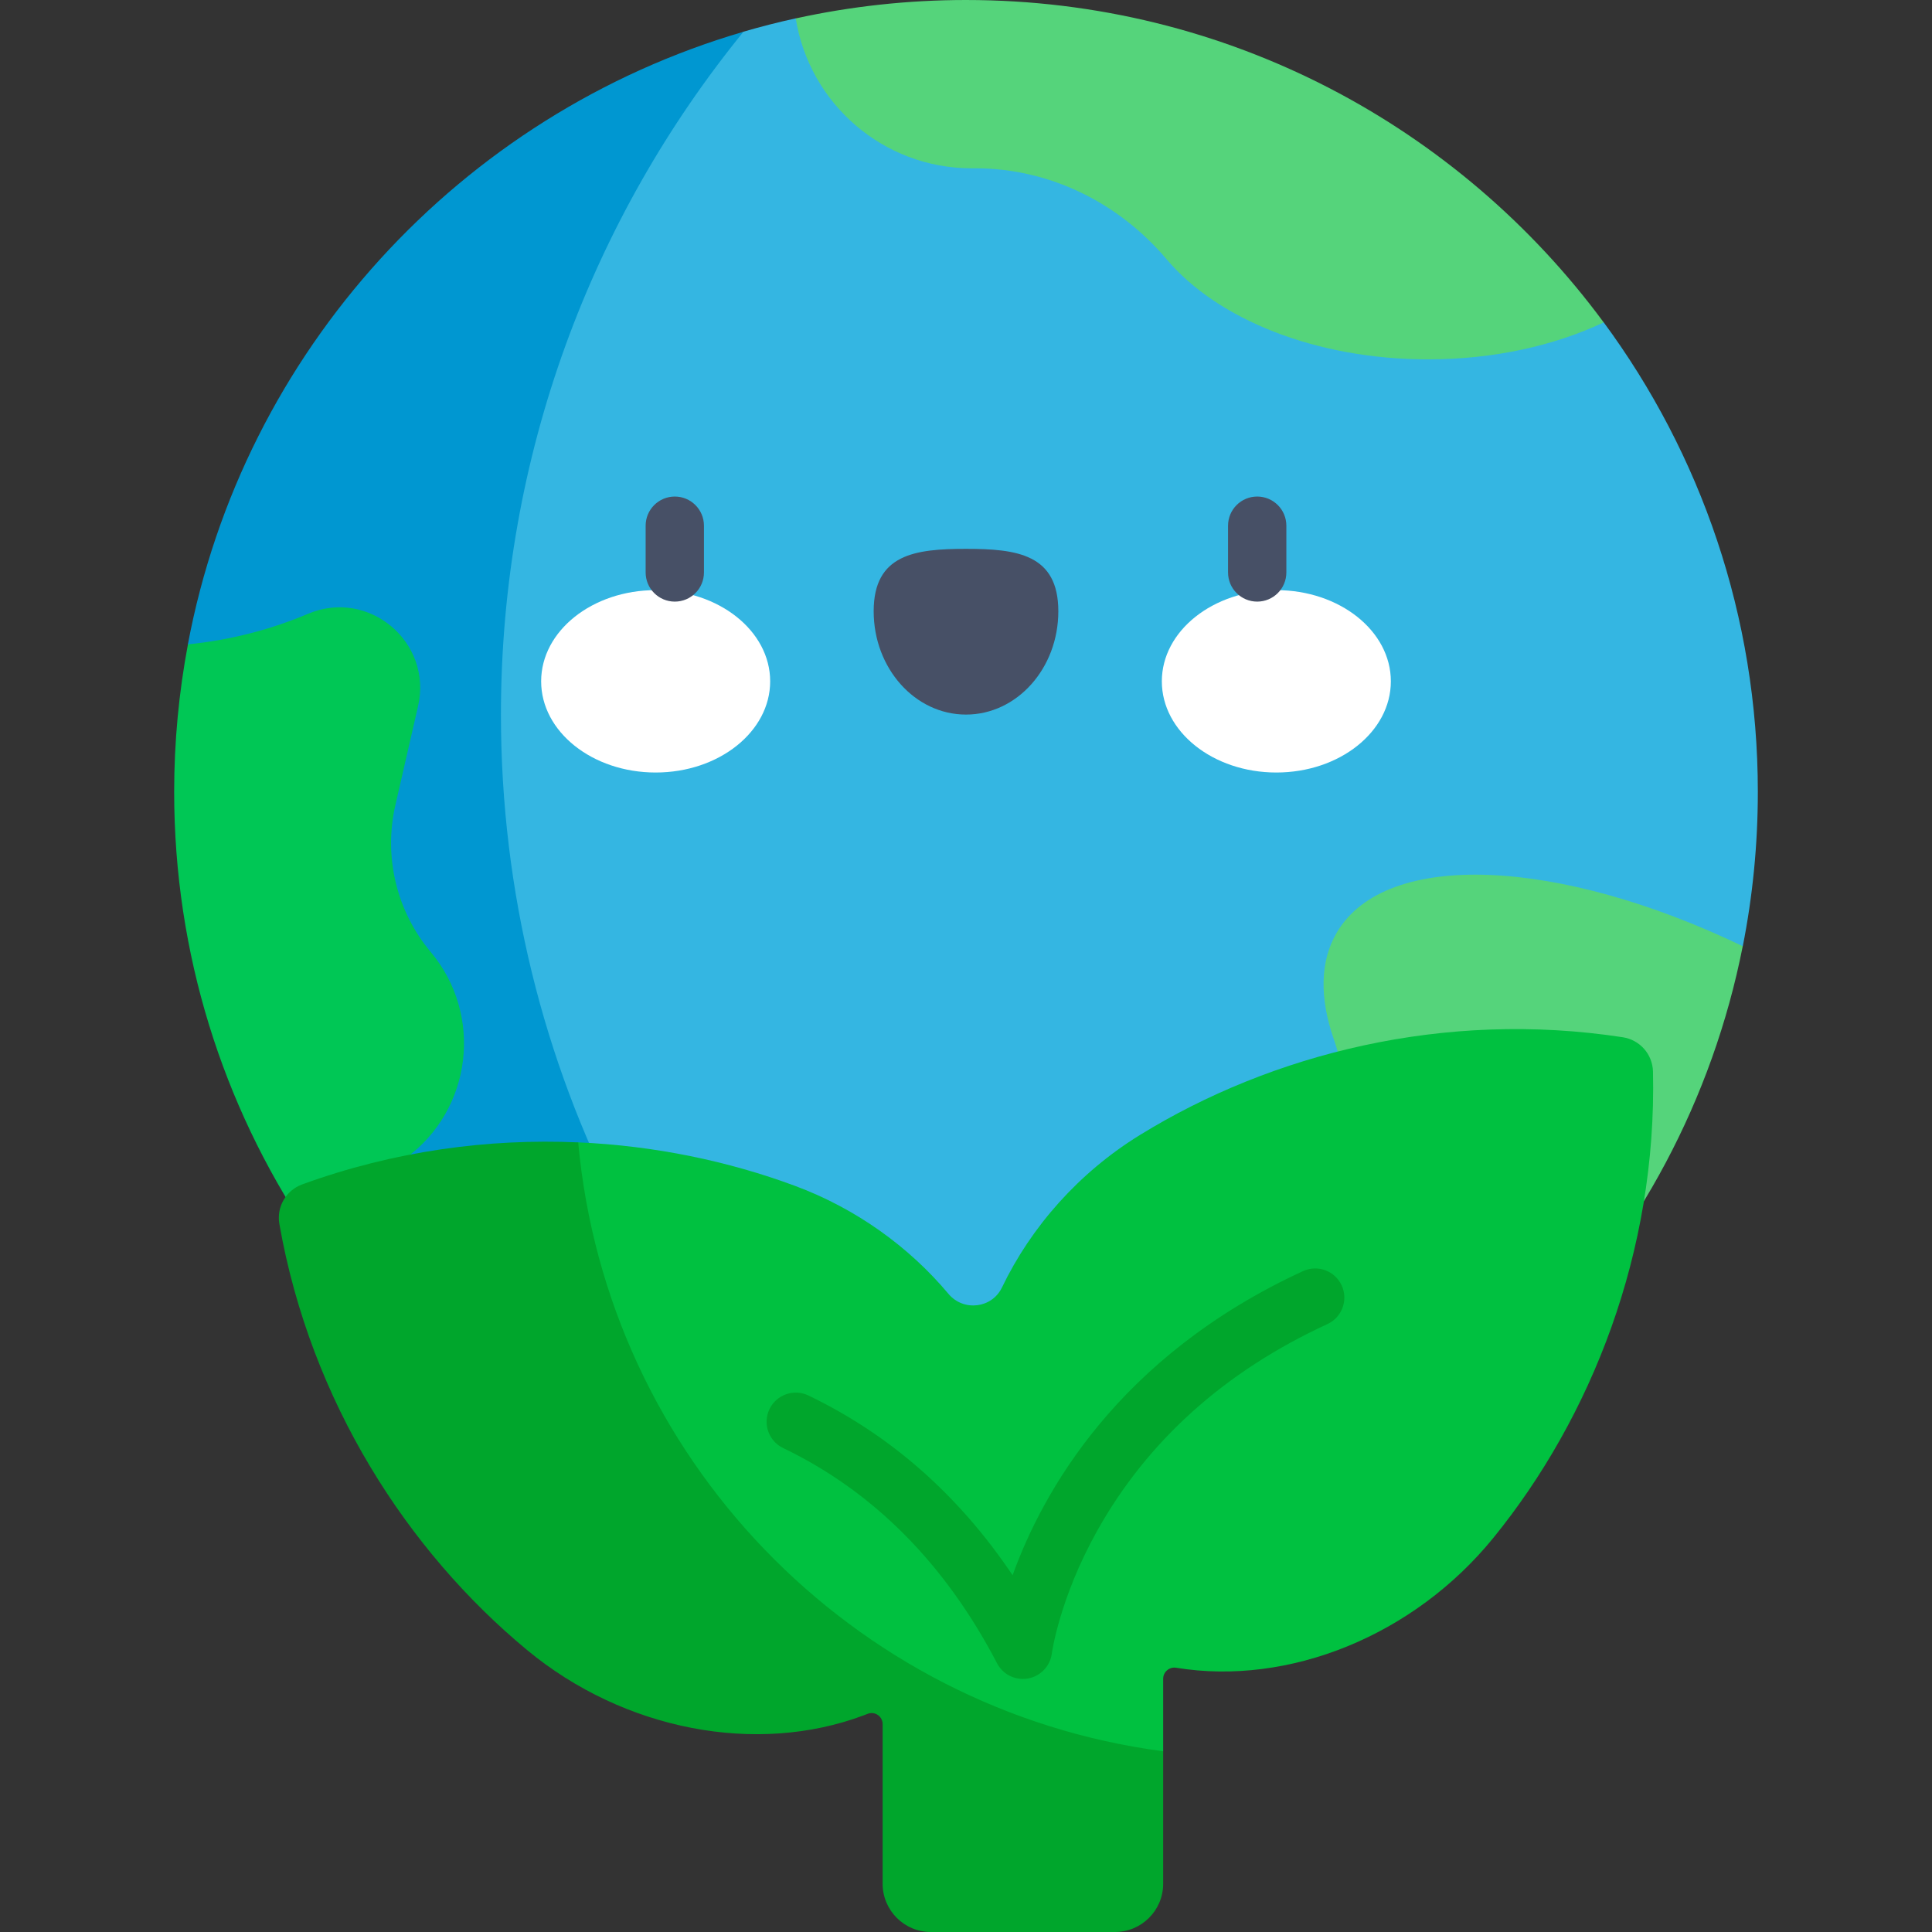
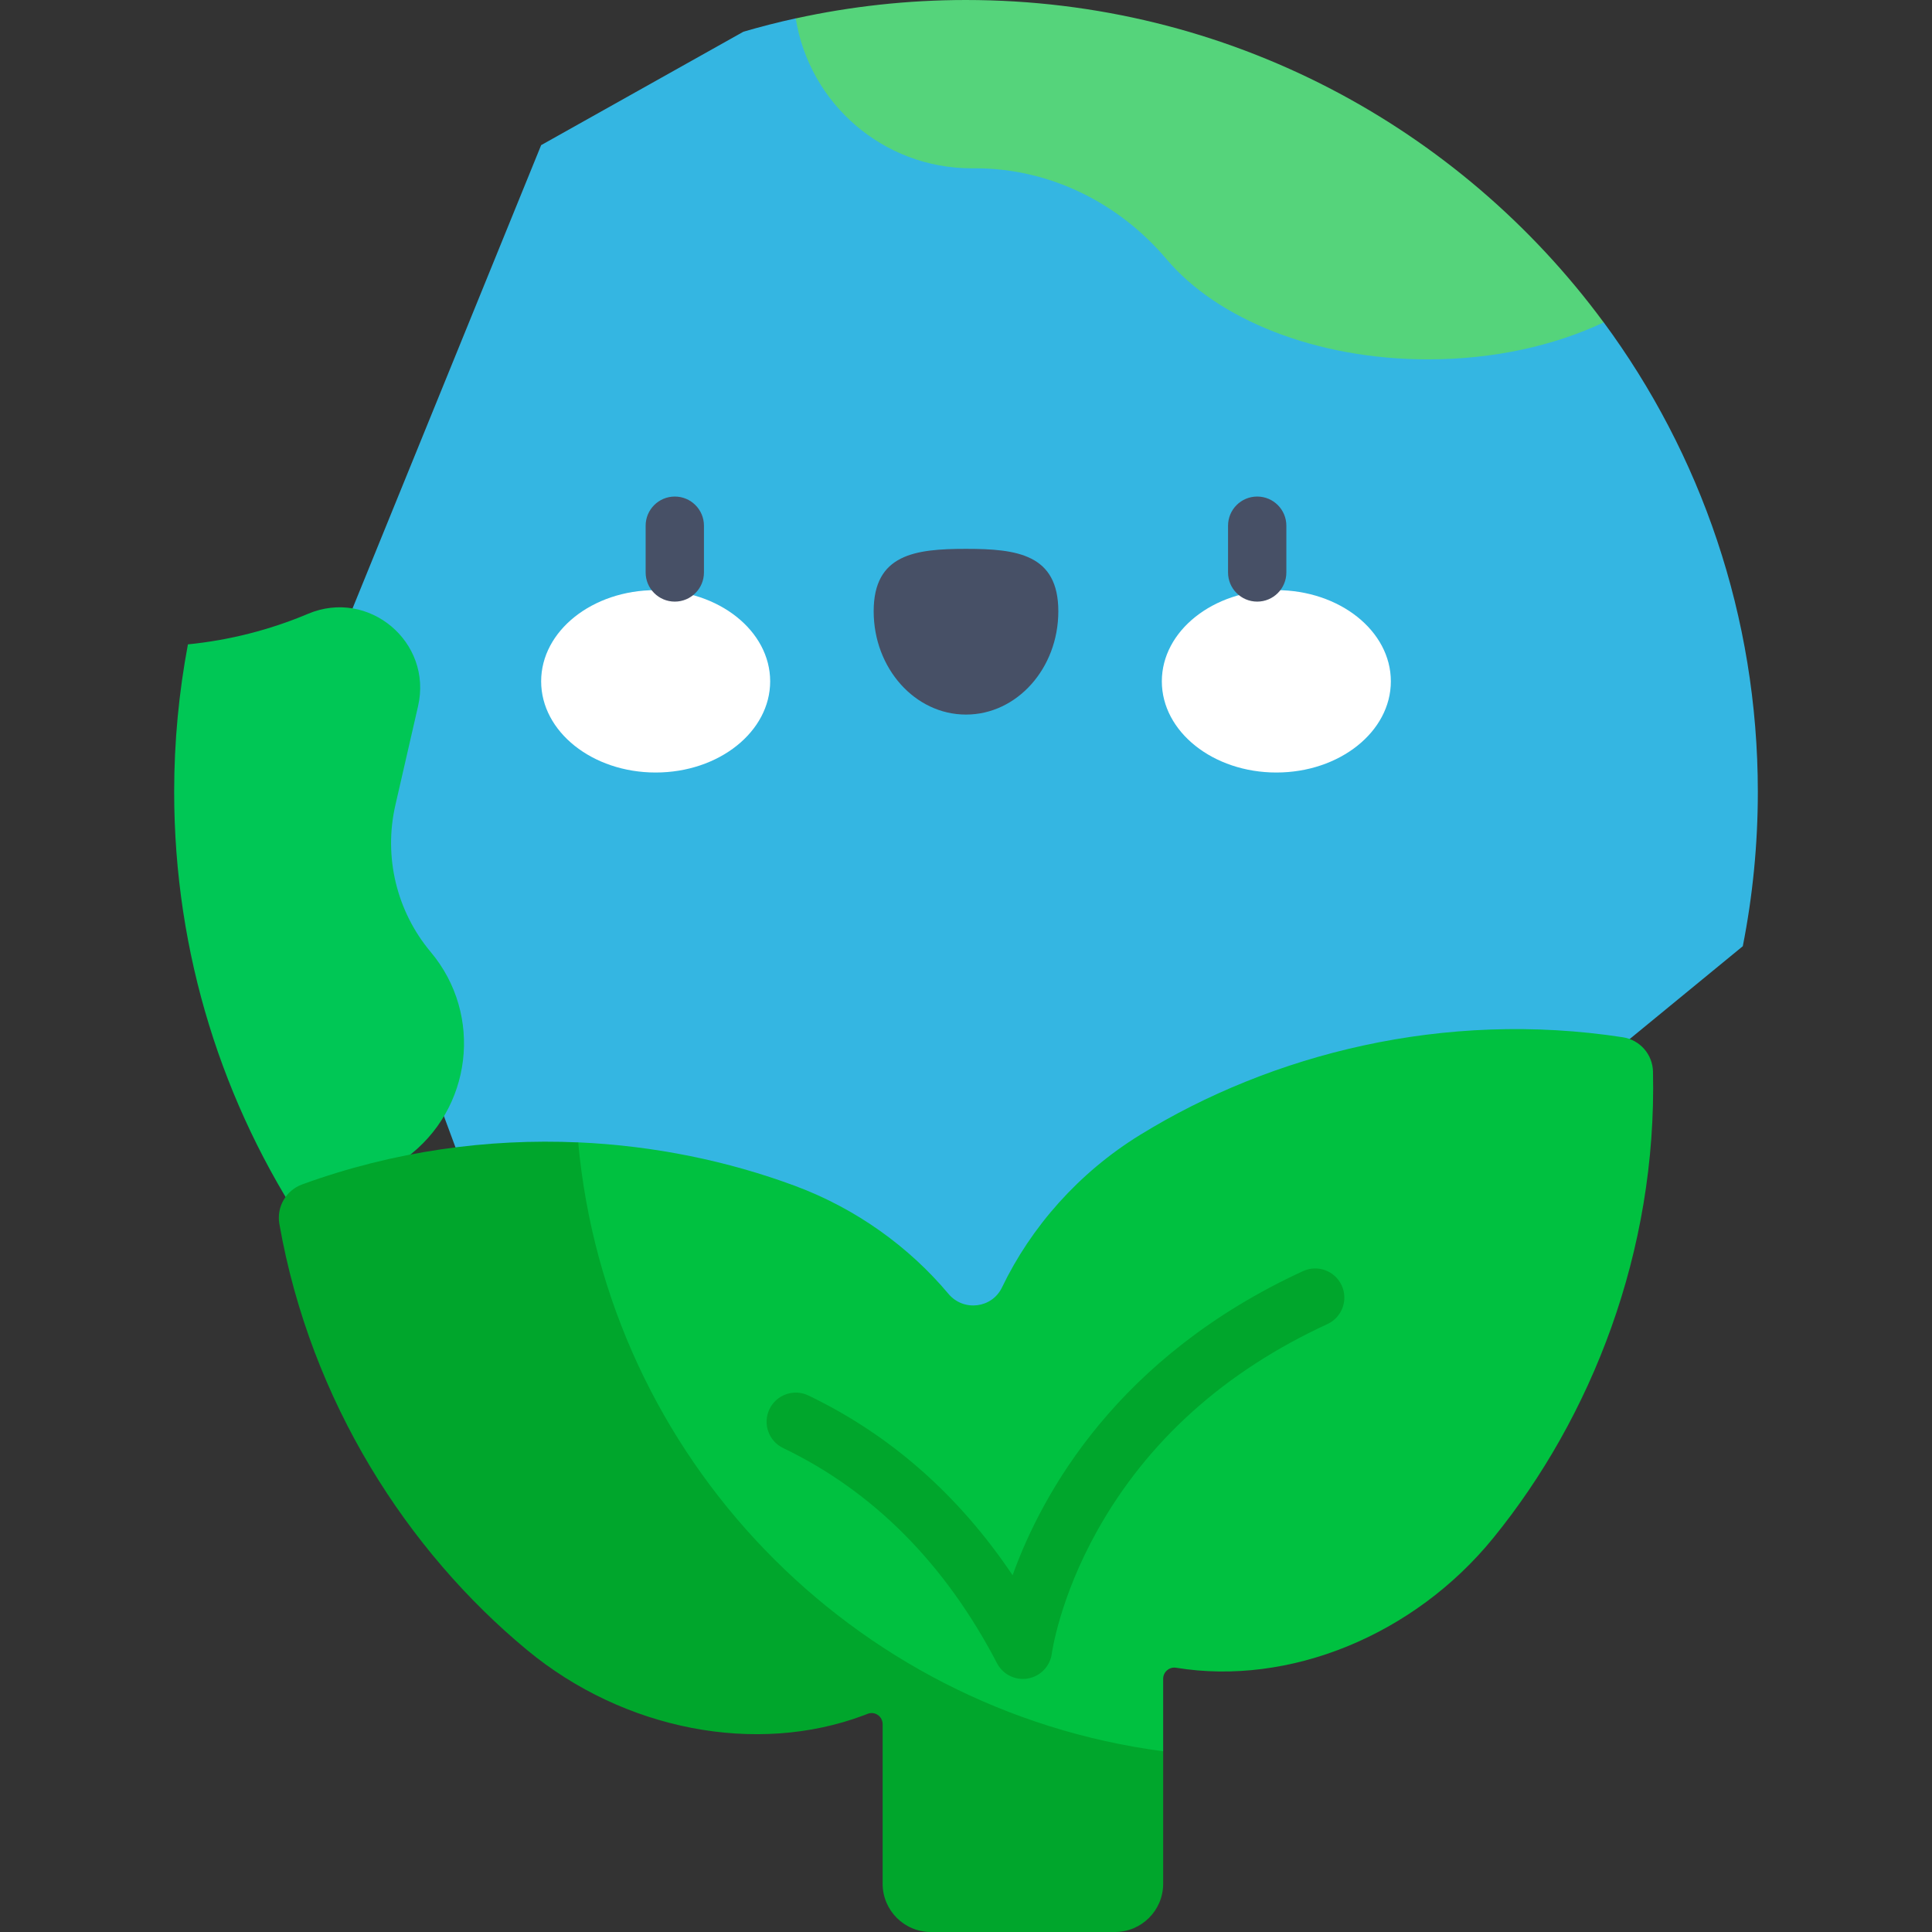
<svg xmlns="http://www.w3.org/2000/svg" id="Capa_1" enable-background="new 0 0 512 512" height="512" viewBox="0 0 512 512" width="512">
  <rect x="0" y="0" width="512" height="512" fill="#333333" stroke="none" />
  <g>
    <path d="m256 419.689-117.164-66.693-58.827-158.792 63.401-155.743 53.606-30.058c4.558-1.333 9.181-2.515 13.862-3.54l214.126 80.571c25.669 34.812 40.84 77.84 40.84 124.411 0 13.999-1.371 27.677-3.985 40.908z" fill="#34b6e2" />
-     <path d="m80.007 324.168c36.128 55.494 97.797 92.836 168.337 95.368-70.156-52.307-115.59-135.929-115.59-230.166 0-68.61 24.095-131.584 64.267-180.953-74.976 21.917-132.575 84.546-147.232 162.343z" fill="#0097d1" />
    <path d="m114.153 252.301c-9.053-10.79-12.524-25.2-9.377-38.929l6.015-26.237c3.896-16.994-13.094-31.255-29.155-24.471-10.154 4.288-20.887 7.003-31.833 8.099-2.386 12.664-3.648 25.725-3.648 39.082 0 43.021 12.955 83.011 35.164 116.301l26.261-19.268c17.549-12.876 20.563-37.903 6.573-54.577z" fill="#00c755" />
-     <path d="m461.847 250.75c-48.663-23.374-94.453-25.734-107.532-3.705-4.582 7.718-4.613 17.528-.835 28.373 6.891 19.781.742 41.923-15.731 54.863-8.949 7.029-16.778 15.795-22.944 26.16-10.788 18.133-14.795 38.533-12.771 58.17 80.635-18.049 143.735-82.499 159.813-163.861z" fill="#55d47b" />
    <path d="m256 0c-15.491 0-30.583 1.694-45.118 4.879 3.594 22.515 23.096 39.723 46.623 39.723h.974c19.676 0 38.015 9.106 50.714 24.136 13.337 15.785 39.349 26.5 69.253 26.5 17.418 0 33.507-3.642 46.548-9.797-38.209-51.819-99.671-85.441-168.994-85.441z" fill="#55d47b" />
    <ellipse cx="173.756" cy="180.559" fill="#fff" rx="30.346" ry="24.166" />
    <ellipse cx="338.244" cy="180.559" fill="#fff" rx="30.346" ry="24.166" />
    <path d="m280.467 161.992c0-15.121-10.954-16.541-24.467-16.541-13.512 0-24.467 1.421-24.467 16.541 0 15.121 10.954 27.378 24.467 27.378 13.513-.001 24.467-12.258 24.467-27.378z" fill="#475066" />
    <path d="m308.251 464.109v-19.211c0-1.828 1.638-3.22 3.442-2.926l.035.006c29.836 4.861 62.953-8.496 84.035-34.437 25.88-31.843 43.366-75.693 42.297-123.54-.103-4.593-3.462-8.42-8.003-9.118-47.304-7.267-93.052 4.383-127.983 25.913-16.174 9.969-28.814 24.32-36.542 40.399-2.675 5.566-10.214 6.422-14.182 1.69-10.471-12.488-24.495-22.611-40.669-28.618-17.67-6.563-37.171-10.634-57.452-11.531l-22.35 16.644 72.274 122.774 28.378 3.66 63.942 38.16z" fill="#00c140" />
    <path d="m153.231 302.745c-23.868-1.056-48.814 2.276-73.127 11.128-4.317 1.572-6.863 5.982-6.066 10.506 8.305 47.133 34.026 86.718 65.631 112.888 25.747 21.319 60.835 27.945 89.146 17.345.37-.139.739-.281 1.105-.426 1.915-.759 3.987.658 3.987 2.718v42.304c0 7.065 5.727 12.792 12.792 12.792h48.762c7.065 0 12.792-5.727 12.792-12.792v-35.1c-82.536-10.886-147.38-77.848-155.022-161.363z" fill="#00a62c" />
    <path d="m355.557 340.647c-1.786-3.875-6.373-5.571-10.25-3.785-49.092 22.616-69.057 58.662-76.96 80.593-14.246-21.224-32.391-37.21-54.119-47.639-3.847-1.846-8.463-.225-10.309 3.622-1.847 3.847-.225 8.462 3.622 10.309 23.868 11.457 42.94 30.648 56.685 57.039 1.346 2.583 4.005 4.147 6.845 4.147.448 0 .9-.039 1.353-.119 3.321-.587 5.879-3.271 6.318-6.615.019-.144 2.003-14.582 12-32.481 13.326-23.86 33.86-42.304 61.031-54.821 3.875-1.785 5.569-6.374 3.784-10.25z" fill="#00a62c" />
    <g fill="#475066">
      <path d="m178.829 131.59c-4.267 0-7.726 3.459-7.726 7.726v12.391c0 4.267 3.459 7.726 7.726 7.726s7.726-3.459 7.726-7.726v-12.391c.001-4.267-3.458-7.726-7.726-7.726z" />
      <path d="m333.171 159.434c4.267 0 7.726-3.459 7.726-7.726v-12.391c0-4.267-3.459-7.726-7.726-7.726s-7.726 3.459-7.726 7.726v12.391c-.001 4.267 3.458 7.726 7.726 7.726z" />
    </g>
  </g>
</svg>